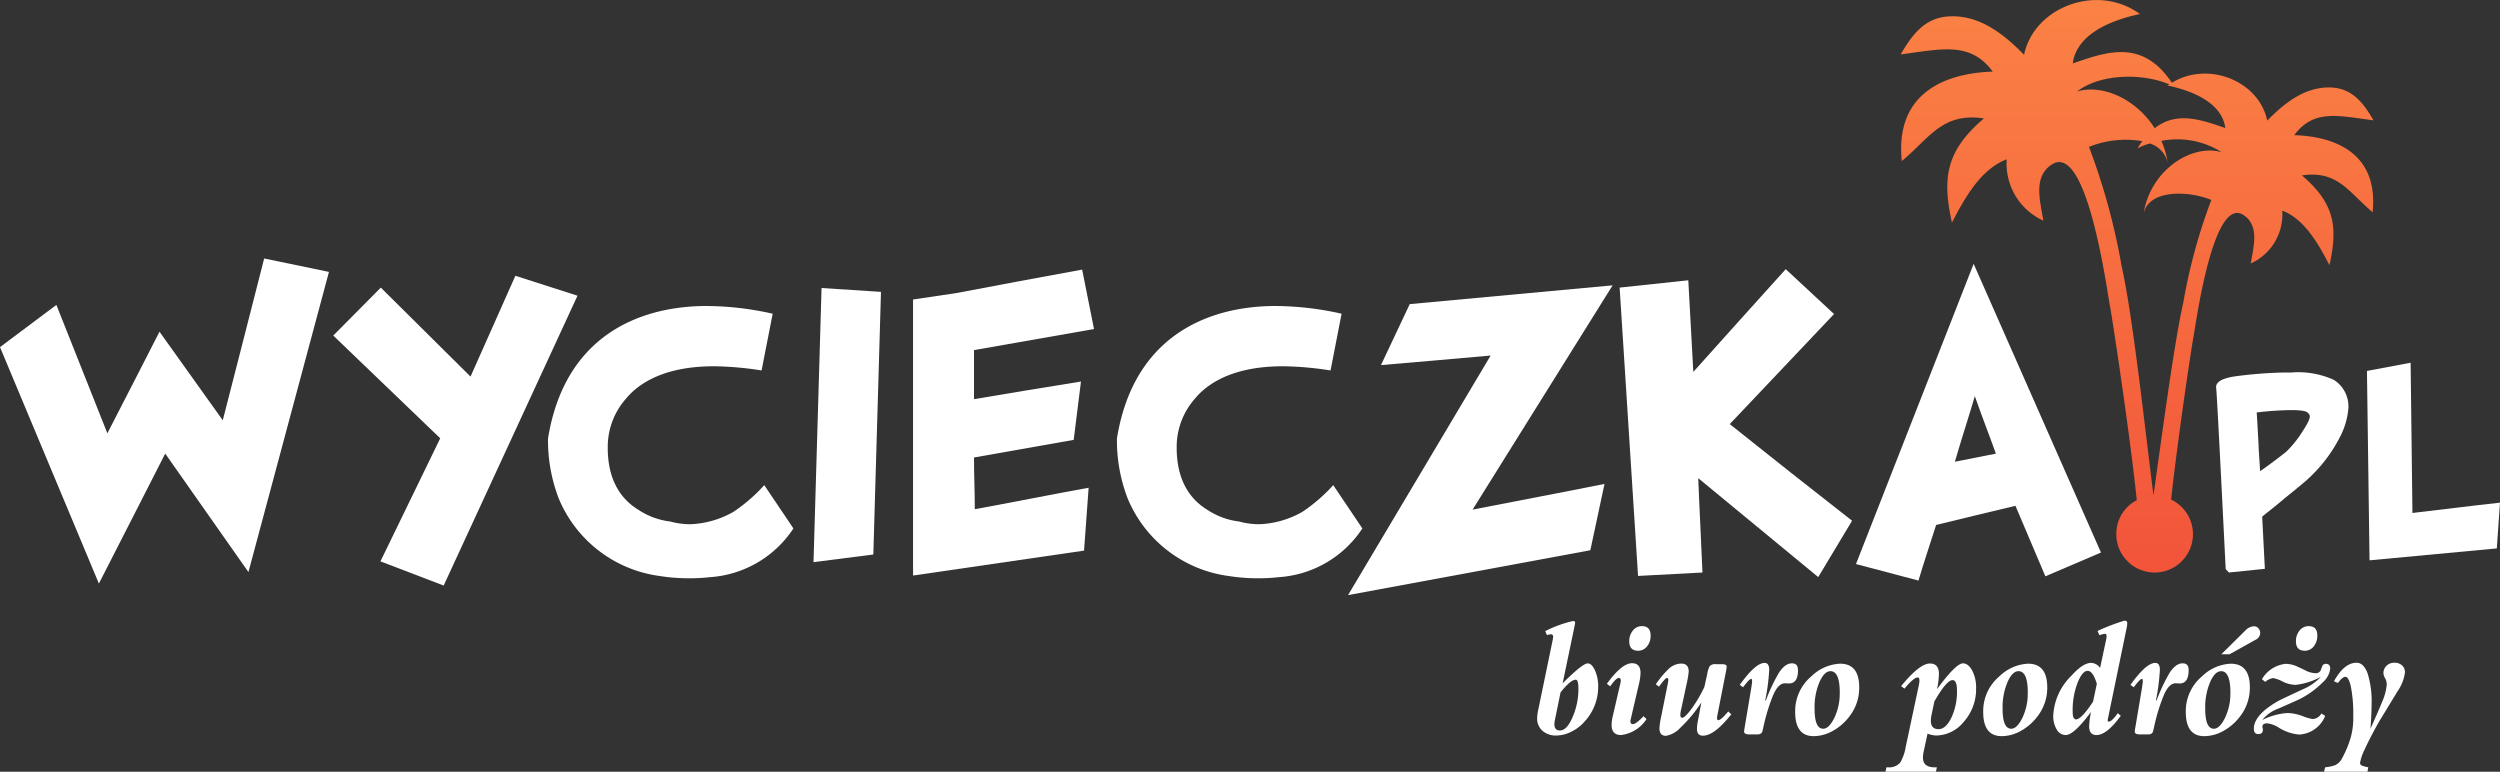
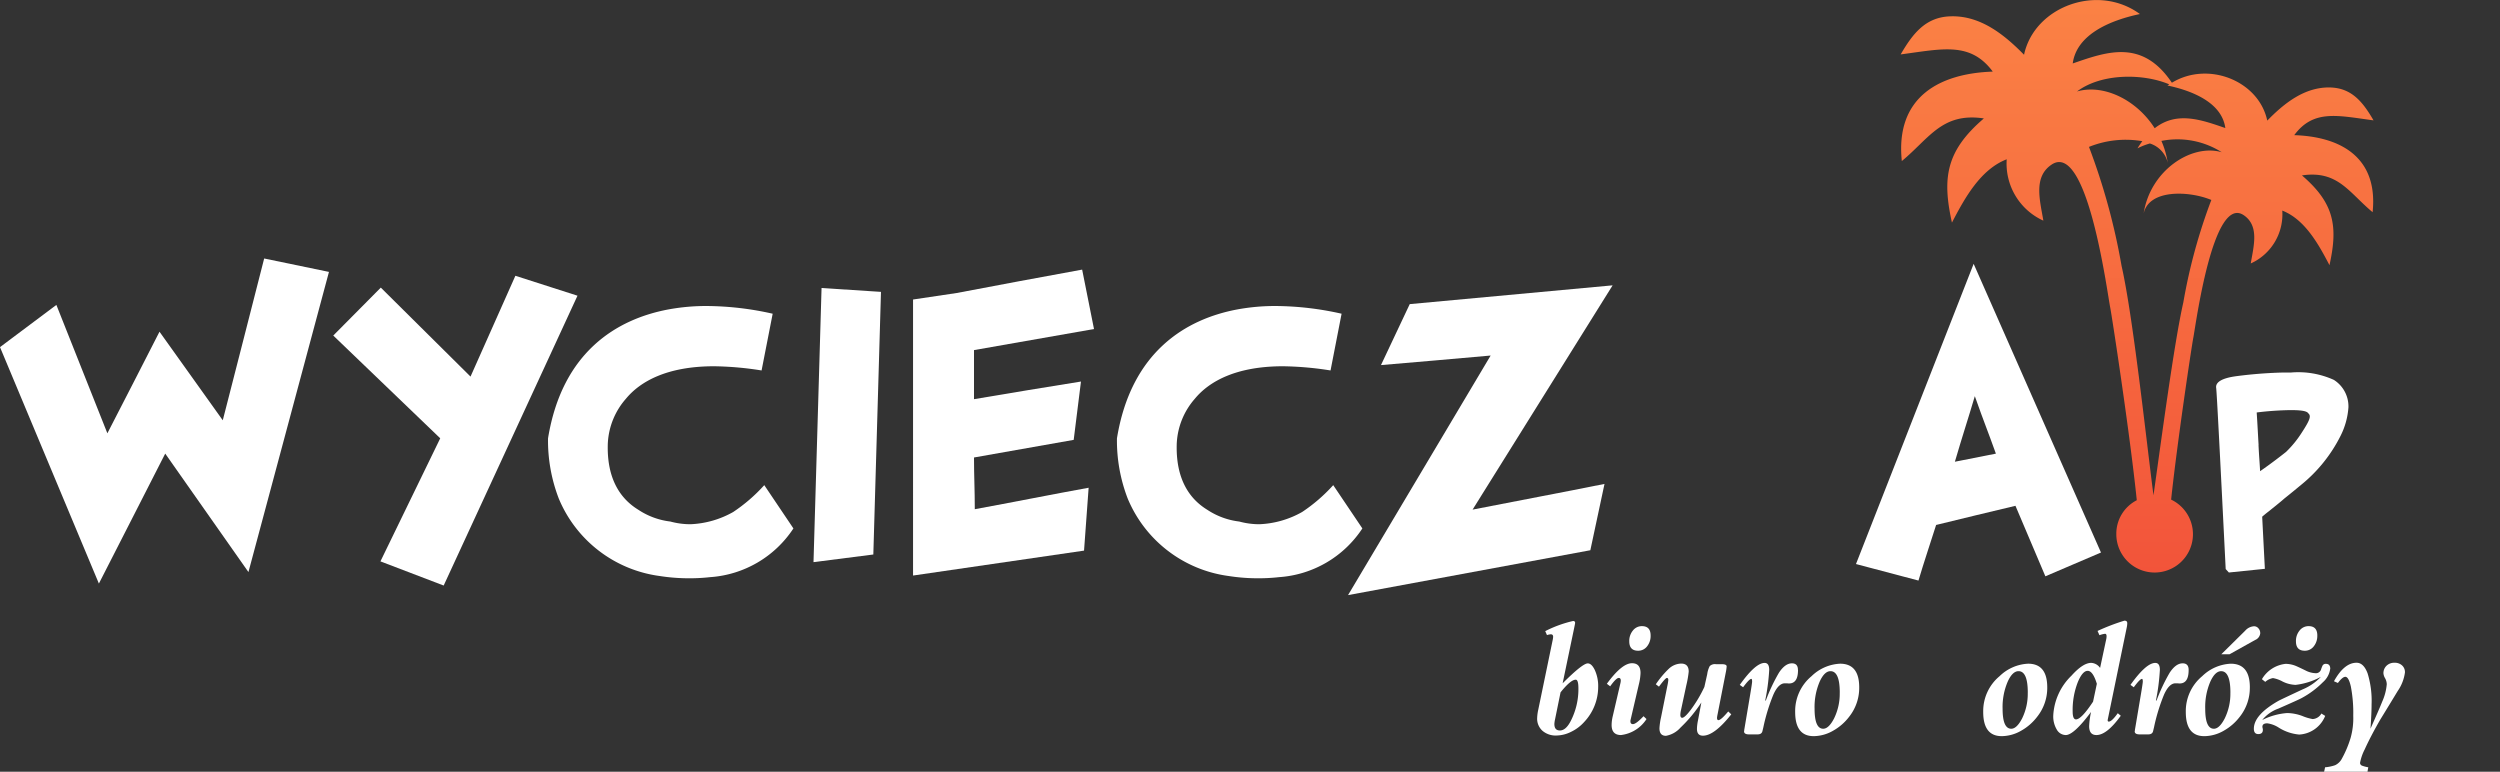
<svg xmlns="http://www.w3.org/2000/svg" xmlns:xlink="http://www.w3.org/1999/xlink" width="186.268" height="57.5" viewBox="0 0 186.268 57.5">
  <rect x="0" y="0" width="186.268" height="57.5" fill="#333333" stroke="none" />
  <defs>
    <linearGradient id="linear-gradient" x1="0.5" x2="0.5" y2="1" gradientUnits="objectBoundingBox">
      <stop offset="0" stop-color="#fb8345" />
      <stop offset="1" stop-color="#f2543a" />
    </linearGradient>
    <clipPath id="clip-path">
      <rect id="Rectangle_15" data-name="Rectangle 15" width="35.233" height="42.651" fill="url(#linear-gradient)" />
    </clipPath>
    <clipPath id="clip-path-2">
-       <path id="Path_9" data-name="Path 9" d="M256.373,59.159h.012c0-.015,0-.027,0-.042,0,.014,0,.029-.008.042" transform="translate(-256.373 -59.117)" fill="none" />
-     </clipPath>
+       </clipPath>
    <linearGradient id="linear-gradient-3" x1="-3619.129" y1="809.012" x2="-3605.011" y2="809.012" gradientUnits="objectBoundingBox">
      <stop offset="0" stop-color="#d67731" />
      <stop offset="1" stop-color="#bf3324" />
    </linearGradient>
    <linearGradient id="linear-gradient-4" x1="-6287.792" y1="466.444" x2="-6263.265" y2="466.444" xlink:href="#linear-gradient-3" />
  </defs>
  <g id="Group_25" data-name="Group 25" transform="translate(-863 -99.044)">
    <g id="Group_22" data-name="Group 22" transform="translate(863 118.305)">
      <g id="Group_23" data-name="Group 23" transform="translate(0 0)">
        <path id="Path_12" data-name="Path 12" d="M8,43.921c1.257-2.426,2.742-5.342,3.884-7.57l4.714,6.6c1-3.916,2.114-8.229,3.085-12.056l4.827,1-6,22.364-6.2-8.827c-1.541,3-3.484,6.857-4.942,9.684L0,37.5l4.2-3.146Z" transform="translate(0 -30.897)" fill="#fff" />
        <path id="Path_13" data-name="Path 13" d="M50,40.468c1.086-2.457,2.286-5.115,3.343-7.511l4.627,1.485L48,56.037l-4.712-1.8,4.455-9.17c-2.571-2.457-5.428-5.228-7.97-7.656l3.543-3.572Z" transform="translate(-14.943 -31.671)" fill="#fff" />
        <path id="Path_14" data-name="Path 14" d="M81.316,41.368a24.07,24.07,0,0,0-3.54-.313c-3.515,0-5.513,1.139-6.571,2.425a5.424,5.424,0,0,0-1.343,3.284v-.026c-.114,2.771,1,4.228,2.257,5a5.474,5.474,0,0,0,2.4.886,5.638,5.638,0,0,0,1.514.2,7.023,7.023,0,0,0,3.171-.912,12.247,12.247,0,0,0,2.313-2l2.171,3.226a8.079,8.079,0,0,1-6.2,3.629,13.564,13.564,0,0,1-1.541.085,14.042,14.042,0,0,1-2.229-.17,9.5,9.5,0,0,1-7.513-5.772,12.03,12.03,0,0,1-.8-4.484c1.057-6.483,5.17-8.885,8.942-9.6a15.484,15.484,0,0,1,2.912-.26,22.8,22.8,0,0,1,4.884.574Z" transform="translate(-24.573 -33.027)" fill="#fff" />
        <path id="Path_15" data-name="Path 15" d="M97.091,54.842l.6-20.425,4.427.287-.57,19.568Z" transform="translate(-36.479 -32.219)" fill="#fff" />
        <path id="Path_16" data-name="Path 16" d="M113.512,46.22c0,1.4.059,2.371.059,3.854,2.656-.485,5.94-1.141,8.482-1.6l-.342,4.685-12.74,1.857V34.45l3.258-.486c2.854-.544,6.512-1.229,9.341-1.742l.883,4.427-8.941,1.57v3.656c2.458-.425,5.685-.943,7.97-1.314l-.542,4.346Z" transform="translate(-40.942 -31.395)" fill="#fff" />
        <path id="Path_17" data-name="Path 17" d="M149.221,41.368a24.1,24.1,0,0,0-3.543-.313c-3.513,0-5.514,1.139-6.571,2.425a5.435,5.435,0,0,0-1.342,3.284v-.026c-.113,2.771,1,4.228,2.256,5a5.481,5.481,0,0,0,2.4.886,5.625,5.625,0,0,0,1.514.2,7.013,7.013,0,0,0,3.171-.912,12.193,12.193,0,0,0,2.315-2l2.171,3.226a8.081,8.081,0,0,1-6.2,3.629,13.576,13.576,0,0,1-1.544.085,14.014,14.014,0,0,1-2.226-.17,9.508,9.508,0,0,1-7.515-5.772,12.017,12.017,0,0,1-.8-4.484c1.056-6.483,5.17-8.885,8.94-9.6a15.5,15.5,0,0,1,2.914-.26,22.811,22.811,0,0,1,4.883.574Z" transform="translate(-50.086 -33.027)" fill="#fff" />
        <path id="Path_18" data-name="Path 18" d="M180.6,34.1,170.166,50.81c3.173-.626,6.859-1.312,9.829-1.915l-1.055,4.942L160.887,57.18l10.625-17.85c-2.626.227-5.655.509-8.171.711l2.143-4.542Z" transform="translate(-60.448 -32.101)" fill="#fff" />
-         <path id="Path_19" data-name="Path 19" d="M208.1,55.114l-8.94-7.37c.086,2.286.23,4.856.315,7.029l-4.8.255-1.372-21.483L198.42,33l.373,6.828c2.228-2.485,4.714-5.256,6.886-7.656l3.6,3.343-7.771,8.2c2.857,2.289,6.258,4.97,9.114,7.2Z" transform="translate(-72.629 -31.378)" fill="#fff" />
        <path id="Path_20" data-name="Path 20" d="M233.39,49.561c-2.028.485-3.827.914-5.911,1.427-.4,1.259-.945,2.888-1.315,4.143L221.508,53.9l8.767-22.368,9.487,21.51-4.143,1.772Zm-1.458-3.887c-.6-1.682-.885-2.34-1.569-4.283-.488,1.657-.945,3.03-1.486,4.886Z" transform="translate(-83.224 -31.136)" fill="#fff" />
        <path id="Path_21" data-name="Path 21" d="M265.44,59.405l-.237-.258c-.416-8.355-.671-13.3-.71-13.5-.058-.433.453-.727,1.479-.867a33,33,0,0,1,3.447-.274h.633a6.415,6.415,0,0,1,3.213.549,2.339,2.339,0,0,1,1.084,2.032,5.556,5.556,0,0,1-.594,2.148,11.08,11.08,0,0,1-2.915,3.625c-.335.278-.81.67-1.26,1.027-.376.335-.771.632-1.145.944-.217.158-.513.416-.513.416.061,1.2.14,2.718.2,3.883Zm2.209-9.5c.037.83.1,1.52.117,1.952.906-.628,1.557-1.142,1.932-1.436a7.794,7.794,0,0,0,1.124-1.363c.669-1.02.768-1.318.533-1.515-.119-.2-.672-.238-1.342-.238a23.1,23.1,0,0,0-2.5.176c.061.926.1,1.734.141,2.424" transform="translate(-99.373 -36.01)" fill="#fff" />
-         <path id="Path_22" data-name="Path 22" d="M282.492,43.946l3.253-.613.136,11.195c2.069-.236,4.513-.552,6.523-.768l-.237,3.408-9.482.888Z" transform="translate(-106.137 -35.569)" fill="#fff" />
        <path id="Path_23" data-name="Path 23" d="M188,79.075a3.814,3.814,0,0,1-1.048,2.615,3.087,3.087,0,0,1-.978.731,2.5,2.5,0,0,1-1.083.271,1.5,1.5,0,0,1-1.043-.353,1.2,1.2,0,0,1-.395-.943,3.321,3.321,0,0,1,.082-.625l1.073-5.184a1.479,1.479,0,0,0,.036-.248c0-.125-.059-.189-.177-.189a1.344,1.344,0,0,0-.283.059l-.129-.294a8.9,8.9,0,0,1,2.074-.755c.1,0,.153.047.153.142,0,.024-.027.169-.083.436l-.848,4.065q1.484-1.484,1.873-1.485c.188,0,.361.162.519.483A2.872,2.872,0,0,1,188,79.075m-1.473.106c0-.432-.066-.648-.2-.648q-.376,0-1.131.943l-.413,2.027a2,2,0,0,0-.047.33c0,.323.137.483.413.483q.447,0,.813-.719a5.2,5.2,0,0,0,.565-2.416" transform="translate(-68.924 -47.152)" fill="#fff" />
        <path id="Path_24" data-name="Path 24" d="M194.736,81.7a2.635,2.635,0,0,1-1.9,1.191q-.695,0-.7-.743a2.882,2.882,0,0,1,.082-.649l.577-2.486a.853.853,0,0,0,.024-.177q0-.2-.154-.2-.188,0-.636.625l-.248-.189q1.12-1.532,1.873-1.532c.426,0,.637.244.637.731a4.146,4.146,0,0,1-.129.86l-.613,2.628a.352.352,0,0,0-.012.106q0,.212.188.212c.157,0,.42-.2.79-.589Zm.306-6.222a1.234,1.234,0,0,1-.265.807.825.825,0,0,1-.666.324q-.659,0-.66-.7a1.217,1.217,0,0,1,.272-.807.841.841,0,0,1,.672-.325c.431,0,.647.233.647.7" transform="translate(-72.059 -47.386)" fill="#fff" />
        <path id="Path_25" data-name="Path 25" d="M203.242,83.022q-1.261,1.59-2.109,1.591-.448,0-.448-.508a3.422,3.422,0,0,1,.071-.6l.258-1.367a10.318,10.318,0,0,1-1.555,1.873,1.882,1.882,0,0,1-1.084.612q-.484,0-.484-.565a4.981,4.981,0,0,1,.118-.813l.471-2.344a3.336,3.336,0,0,0,.071-.436q0-.154-.107-.154t-.589.649l-.235-.177a7.088,7.088,0,0,1,.966-1.154,1.394,1.394,0,0,1,.919-.389q.567,0,.566.6a7.44,7.44,0,0,1-.177,1.013l-.4,1.862a1.824,1.824,0,0,0-.047.341c0,.15.047.223.141.223q.177,0,.614-.565a9.841,9.841,0,0,0,1.036-1.732l.213-.955a1.768,1.768,0,0,1,.188-.6.562.562,0,0,1,.459-.142h.424q.376,0,.376.165a3.3,3.3,0,0,1-.071.483l-.6,3.063a2.533,2.533,0,0,0-.047.282c0,.119.036.177.106.177q.188,0,.73-.648Z" transform="translate(-74.25 -49.06)" fill="#fff" />
        <path id="Path_26" data-name="Path 26" d="M211.98,79.693q0,1-.672,1c-.024,0-.071,0-.141-.012H211q-.471,0-.848.825a13.8,13.8,0,0,0-.754,2.451l-.071.295c-.039.157-.161.236-.366.236h-.624q-.377,0-.377-.224a.11.11,0,0,1,.011-.047v-.047l.436-2.593q.153-.906.153-1.025c0-.134-.019-.2-.059-.2q-.153,0-.612.624l-.247-.177q1.166-1.637,1.85-1.637.342,0,.342.518a15.781,15.781,0,0,1-.3,2.287h.047a13.318,13.318,0,0,1,.978-2.074q.461-.7.967-.7c.3,0,.448.165.448.494" transform="translate(-78.015 -49.031)" fill="#fff" />
        <path id="Path_27" data-name="Path 27" d="M219.022,81.021a3.46,3.46,0,0,1-.73,2.163,3.9,3.9,0,0,1-1.244,1.082,2.941,2.941,0,0,1-1.42.388q-1.378,0-1.378-1.8a3.379,3.379,0,0,1,1.221-2.669,3.267,3.267,0,0,1,2.126-.929q1.426,0,1.425,1.764m-1.449.393q0-1.6-.691-1.6-.446,0-.8.766a4.8,4.8,0,0,0-.386,2.038q0,1.485.644,1.485.41,0,.808-.766a4.169,4.169,0,0,0,.422-1.921" transform="translate(-80.497 -49.067)" fill="#fff" />
-         <path id="Path_28" data-name="Path 28" d="M231.78,81.081a3.652,3.652,0,0,1-.966,2.546,2.671,2.671,0,0,1-2.015.966,1.96,1.96,0,0,1-.636-.141l-.295,1.367a2.033,2.033,0,0,0-.047.425q0,.718.872.719h.165l-.071.33h-3.759l.071-.33h.13a1.076,1.076,0,0,0,.907-.365,3.437,3.437,0,0,0,.4-1.154l.943-4.431a3.326,3.326,0,0,0,.082-.5c0-.165-.043-.247-.129-.247q-.294,0-.99.836l-.247-.188q1.378-1.686,2.144-1.686.671,0,.672.778a5.937,5.937,0,0,1-.141,1.131q1.413-1.921,1.932-1.921.377,0,.672.506a2.725,2.725,0,0,1,.307,1.355m-1.426.154q0-.766-.329-.765-.449,0-1.356,1.591l-.212,1.013a2.083,2.083,0,0,0-.047.425q0,.625.577.625.506,0,.919-.79a4.5,4.5,0,0,0,.448-2.1" transform="translate(-84.547 -49.053)" fill="#fff" />
        <path id="Path_29" data-name="Path 29" d="M241.464,81.021a3.453,3.453,0,0,1-.731,2.163,3.9,3.9,0,0,1-1.242,1.082,2.944,2.944,0,0,1-1.42.388q-1.379,0-1.378-1.8a3.38,3.38,0,0,1,1.22-2.669,3.267,3.267,0,0,1,2.126-.929q1.424,0,1.425,1.764m-1.45.393q0-1.6-.69-1.6-.447,0-.8.766a4.778,4.778,0,0,0-.387,2.038q0,1.485.645,1.485.409,0,.808-.766a4.168,4.168,0,0,0,.421-1.921" transform="translate(-88.929 -49.067)" fill="#fff" />
        <path id="Path_30" data-name="Path 30" d="M250.567,74.3a1.814,1.814,0,0,1-.047.365l-1.39,6.74c-.016.079-.024.122-.024.13,0,.071.027.106.083.106q.223,0,.671-.625l.224.189q-1.038,1.438-1.815,1.438-.542,0-.542-.66a6.073,6.073,0,0,1,.142-1.06q-1.285,1.72-1.885,1.721a.783.783,0,0,1-.665-.4,1.908,1.908,0,0,1-.265-1.078,4.449,4.449,0,0,1,1.355-2.946q.859-.955,1.473-.955a.861.861,0,0,1,.66.377L249,75.5a1,1,0,0,0,.024-.224c0-.118-.039-.177-.117-.177a1.786,1.786,0,0,0-.413.106l-.142-.318a16,16,0,0,1,2-.766c.141,0,.212.059.212.177M248.3,78.825q-.294-.967-.683-.966t-.742.86a5.7,5.7,0,0,0-.377,2.168q0,.589.248.589.4,0,1.272-1.32Z" transform="translate(-92.07 -47.138)" fill="#fff" />
        <path id="Path_31" data-name="Path 31" d="M258.6,79.693q0,1-.671,1c-.024,0-.071,0-.142-.012h-.164q-.472,0-.848.825a13.8,13.8,0,0,0-.754,2.451l-.071.295c-.039.157-.16.236-.366.236h-.623q-.378,0-.378-.224a.1.1,0,0,1,.012-.047v-.047l.436-2.593q.154-.906.154-1.025c0-.134-.02-.2-.059-.2q-.154,0-.613.624l-.248-.177q1.168-1.637,1.851-1.637.342,0,.341.518a15.843,15.843,0,0,1-.295,2.287h.047a13.365,13.365,0,0,1,.978-2.074q.46-.7.966-.7c.3,0,.448.165.448.494" transform="translate(-95.531 -49.031)" fill="#fff" />
        <path id="Path_32" data-name="Path 32" d="M265.642,79.341a3.46,3.46,0,0,1-.73,2.163,3.925,3.925,0,0,1-1.243,1.082,2.947,2.947,0,0,1-1.42.388q-1.378,0-1.378-1.8a3.379,3.379,0,0,1,1.222-2.669,3.262,3.262,0,0,1,2.126-.929q1.424,0,1.425,1.764m-1.449.393q0-1.6-.691-1.6-.445,0-.8.766a4.788,4.788,0,0,0-.386,2.038q0,1.484.645,1.485.409,0,.807-.766a4.169,4.169,0,0,0,.422-1.921m2.227-4.442a.609.609,0,0,1-.388.518l-1.9,1.061h-.614l1.779-1.756a.954.954,0,0,1,.66-.33.421.421,0,0,1,.325.153.519.519,0,0,1,.135.354" transform="translate(-98.013 -47.386)" fill="#fff" />
        <path id="Path_33" data-name="Path 33" d="M274.678,77.965a1.612,1.612,0,0,1-.543.99,6.658,6.658,0,0,1-1.6,1.19q-.166.095-1.721.778a2.706,2.706,0,0,0-1.2.848,4.946,4.946,0,0,1,1.862-.519,3.377,3.377,0,0,1,1.137.223,3.519,3.519,0,0,0,.76.225.794.794,0,0,0,.649-.413l.283.177a2.213,2.213,0,0,1-1.933,1.391,3.419,3.419,0,0,1-1.531-.519,2.082,2.082,0,0,0-.849-.318c-.243,0-.365.087-.365.259a.568.568,0,0,0,.017.1.535.535,0,0,1,.018.124q0,.318-.341.318c-.22,0-.33-.134-.33-.4q0-1.037,1.85-2.086.153-.082,1.767-.837a3.951,3.951,0,0,0,1.378-.943,5.173,5.173,0,0,1-1.885.6,2.347,2.347,0,0,1-.978-.253,2.332,2.332,0,0,0-.707-.253,1.2,1.2,0,0,0-.577.283l-.248-.2a2.333,2.333,0,0,1,1.768-1.143,2.063,2.063,0,0,1,.813.177q.342.154.672.318a1.75,1.75,0,0,0,.719.2.4.4,0,0,0,.424-.247,2.6,2.6,0,0,1,.113-.3.258.258,0,0,1,.265-.148c.212,0,.318.126.318.377m-.966-2.486a1.234,1.234,0,0,1-.265.807.826.826,0,0,1-.665.324c-.439,0-.66-.232-.66-.7a1.214,1.214,0,0,1,.272-.807.842.842,0,0,1,.672-.325c.431,0,.648.233.648.7" transform="translate(-101.062 -47.386)" fill="#fff" />
        <path id="Path_34" data-name="Path 34" d="M283.406,79.851a3.163,3.163,0,0,1-.543,1.4q-.649,1.073-1.308,2.144-.718,1.249-1.155,2.215a3.6,3.6,0,0,0-.341.991.225.225,0,0,0,.153.211,2.324,2.324,0,0,0,.459.119l-.059.33h-3.229l.071-.33a2.98,2.98,0,0,0,.743-.154,1.1,1.1,0,0,0,.471-.424,7.855,7.855,0,0,0,.695-1.638,5.409,5.409,0,0,0,.189-1.626,10.4,10.4,0,0,0-.177-2.168q-.165-.73-.412-.73c-.141,0-.327.153-.554.459l-.294-.129q.765-1.379,1.684-1.379.53,0,.825.8a6.963,6.963,0,0,1,.294,2.3q0,.671-.082,1.815.695-1.555.883-2.039a3.944,3.944,0,0,0,.33-1.272.968.968,0,0,0-.124-.448.878.878,0,0,1-.124-.365.759.759,0,0,1,.229-.566.815.815,0,0,1,.595-.224.789.789,0,0,1,.566.2.666.666,0,0,1,.213.507" transform="translate(-104.218 -49.024)" fill="#fff" />
      </g>
    </g>
    <g id="Group_24" data-name="Group 24" transform="translate(1004.613 99.044)">
      <g id="Group_24-2" data-name="Group 24" transform="translate(0 0)" clip-path="url(#clip-path)">
        <path id="Path_36" data-name="Path 36" d="M29.325,10.069c1.436-1.938,3.231-1.459,5.908-1.1-.794-1.37-1.62-2.4-3.213-2.451-1.908-.056-3.442,1.174-4.706,2.468-.63-2.965-4.4-4.469-7.106-2.821-2.2-3.268-4.809-2.327-7.388-1.437.3-2.224,2.914-3.241,5.006-3.682-3.15-2.308-7.87-.554-8.633,3.034-1.468-1.5-3.25-2.931-5.464-2.864C1.879,1.265.923,2.466,0,4.055c3.108-.41,5.192-.971,6.863,1.28C2.987,5.464-.417,7.152.086,12,2.142,10.3,3.092,8.358,6.2,8.824c-2.822,2.418-3.118,4.426-2.379,7.763.918-1.763,2.1-3.955,4.081-4.719a4.663,4.663,0,0,0,2.73,4.572c-.251-1.506-.759-3.244.6-4.166,2.684-1.836,4.163,9.579,4.381,10.638.125.625,1.481,9.477,1.979,14.359a2.8,2.8,0,0,0-1.524,2.515,2.855,2.855,0,1,0,4.084-2.561c.458-4.311,1.541-11.5,1.645-12.019.185-.915,1.462-10.745,3.772-9.168,1.167.8.732,2.294.515,3.592a4.013,4.013,0,0,0,2.349-3.939c1.7.662,2.724,2.548,3.517,4.068.637-2.877.38-4.608-2.051-6.689,2.675-.4,3.494,1.272,5.265,2.74.434-4.178-2.5-5.632-5.834-5.74M23.147,14.9a41.318,41.318,0,0,0-2.086,7.629c-.681,2.988-1.64,10.256-2.224,14.377-.563-4.351-1.531-13.374-2.379-17.1a48.2,48.2,0,0,0-2.427-8.861,7.318,7.318,0,0,1,3.974-.426c-.121.164-.242.341-.36.534a4.929,4.929,0,0,1,.925-.363A1.983,1.983,0,0,1,19.9,12.127a6.6,6.6,0,0,0-.473-1.628,6.16,6.16,0,0,1,4.495.842c-2.264-.658-5.335,1.372-5.82,4.573.4-1.856,3.44-1.689,5.049-1.014M18.928,9.555c-1.372-2.153-3.838-3.307-5.79-2.74,1.868-1.4,5-1.329,6.875-.53-.044.03-.091.054-.134.085,1.805.381,4.053,1.254,4.311,3.171-1.8-.624-3.627-1.273-5.263.014" transform="translate(0 0)" fill="url(#linear-gradient)" />
      </g>
    </g>
    <g id="Group_18" data-name="Group 18" transform="translate(1007.443 135.922)">
      <g id="Group_17" data-name="Group 17" transform="translate(0)" clip-path="url(#clip-path-2)">
        <rect id="Rectangle_9" data-name="Rectangle 9" width="0.044" height="0.025" transform="translate(-0.013 0.038) rotate(-71.252)" fill="url(#linear-gradient-3)" />
      </g>
    </g>
    <g id="Group_20" data-name="Group 20" transform="translate(1007.443 135.922)">
      <g id="Group_19" data-name="Group 19" transform="translate(0)" clip-path="url(#clip-path-2)">
        <rect id="Rectangle_10" data-name="Rectangle 10" width="0.025" height="0.044" transform="translate(-0.013 0.004) rotate(-18.726)" fill="url(#linear-gradient-4)" />
      </g>
    </g>
  </g>
</svg>